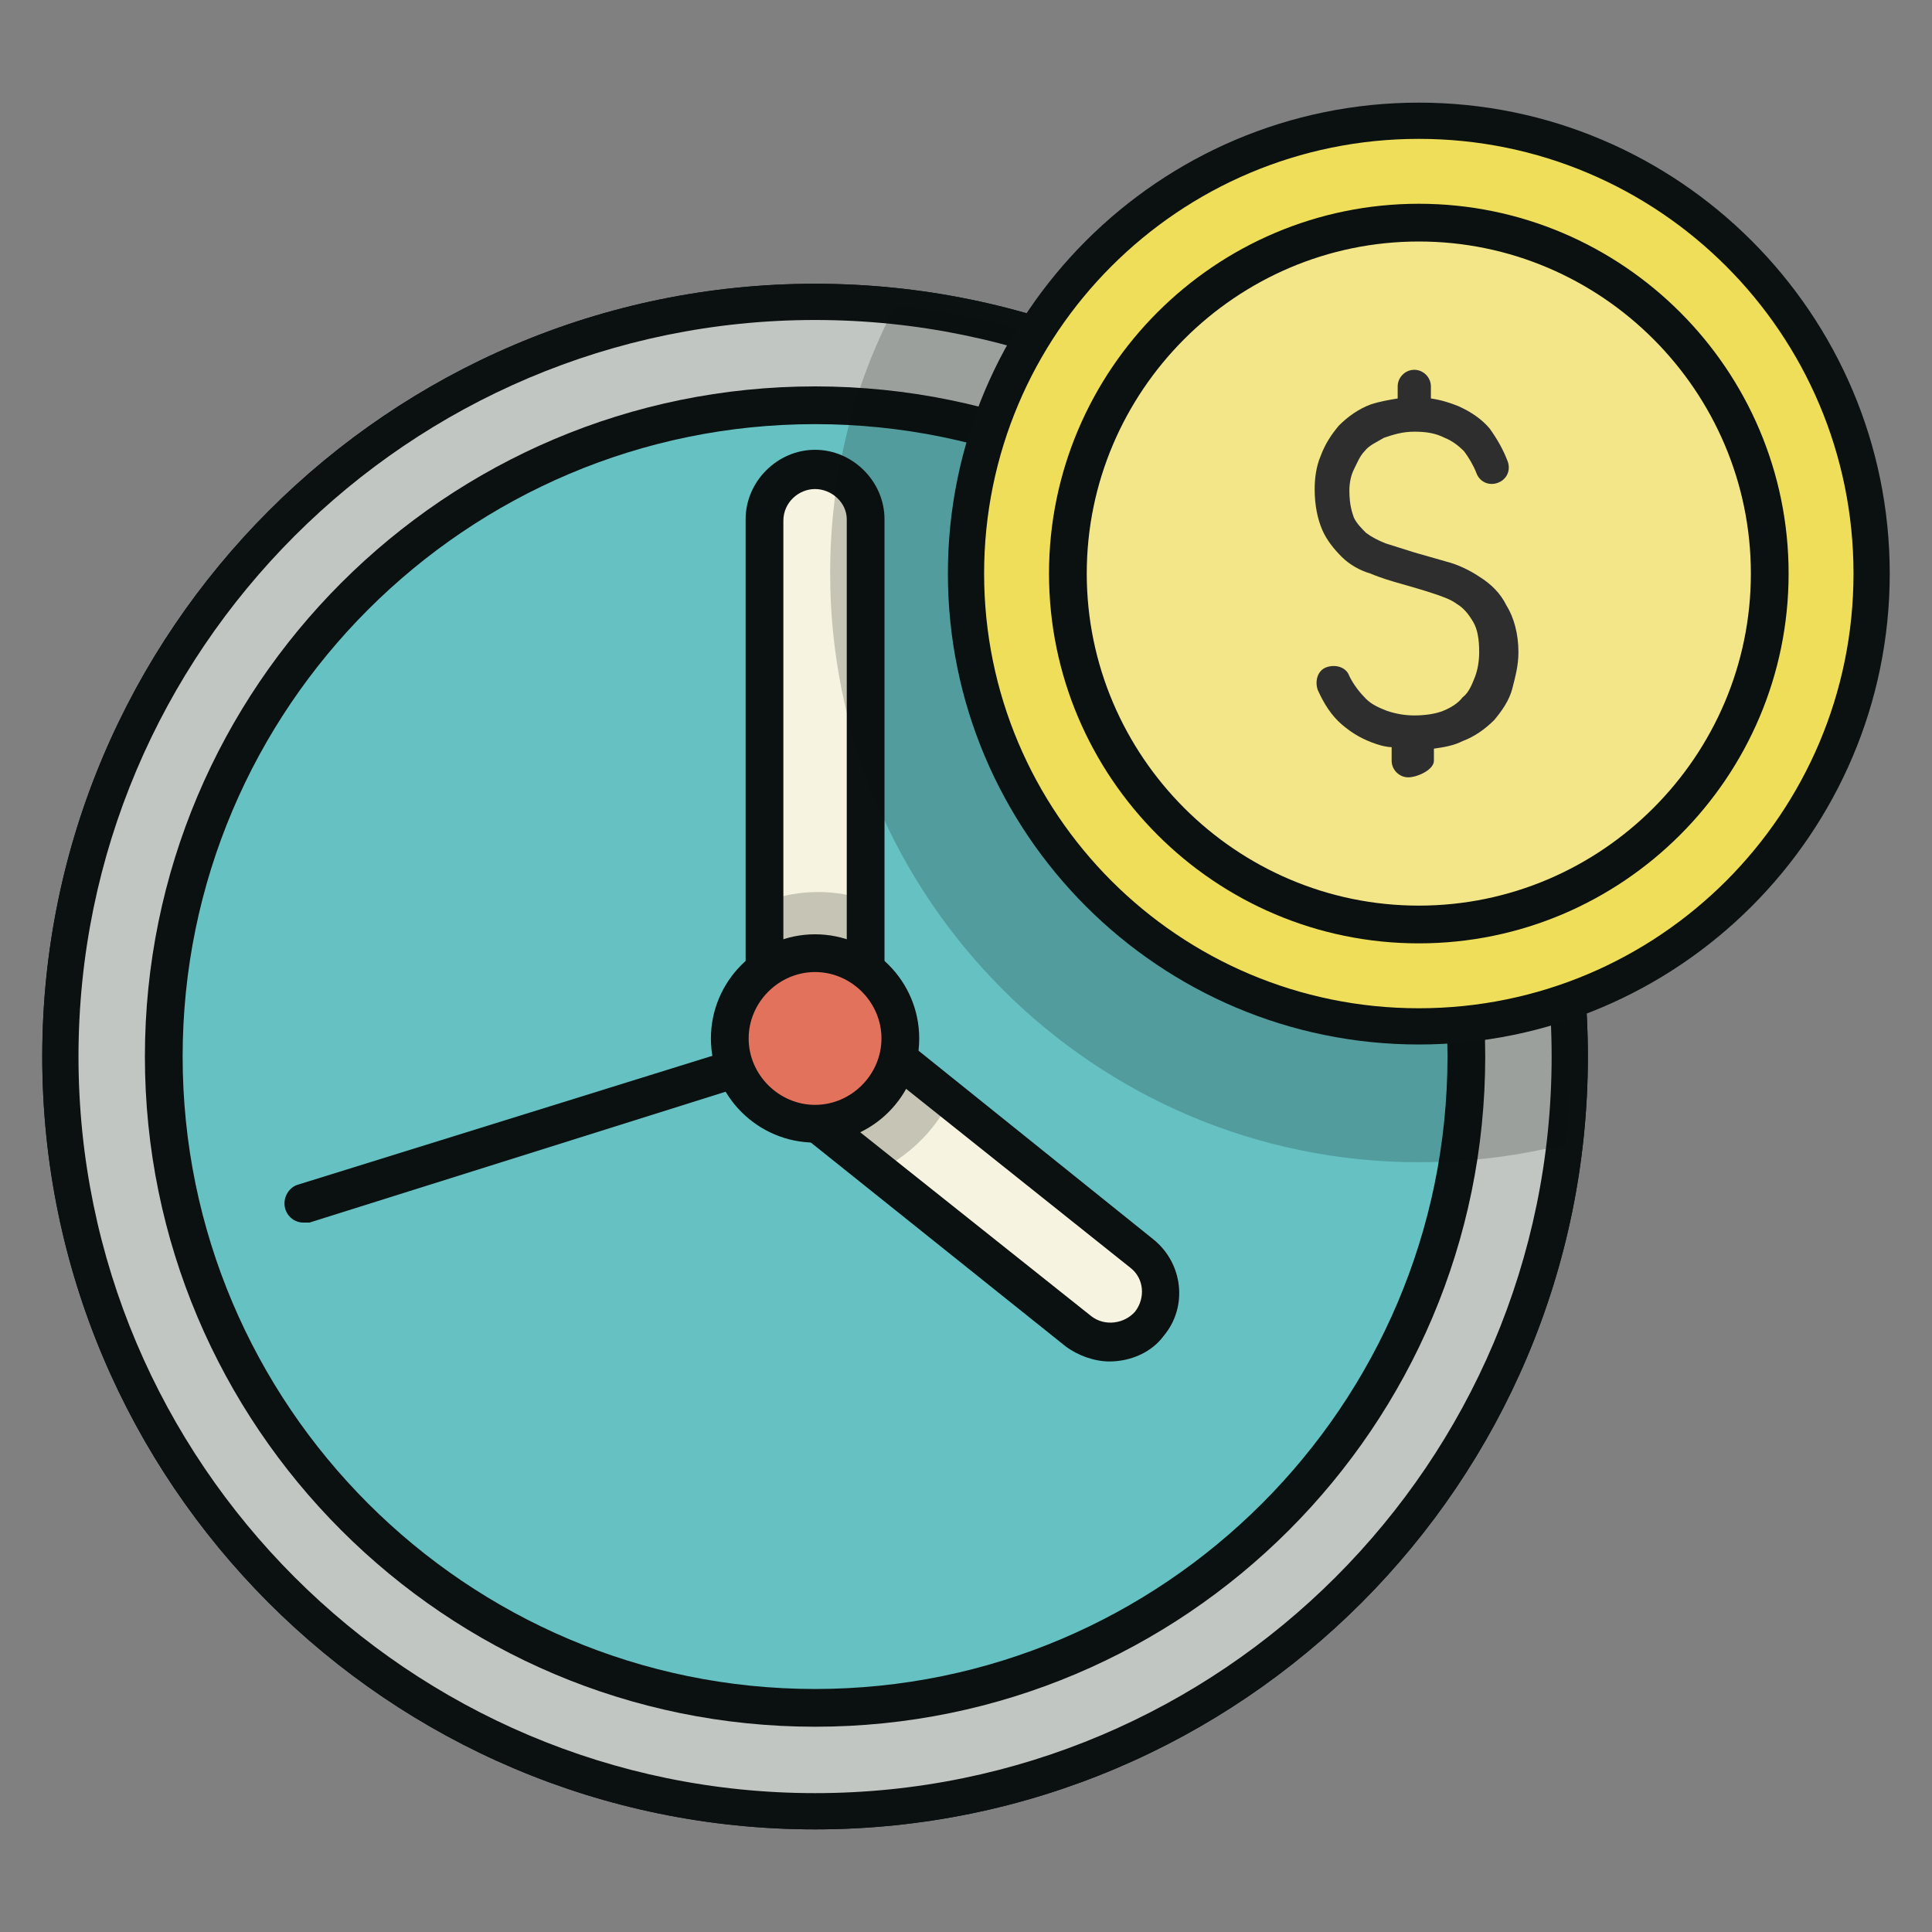
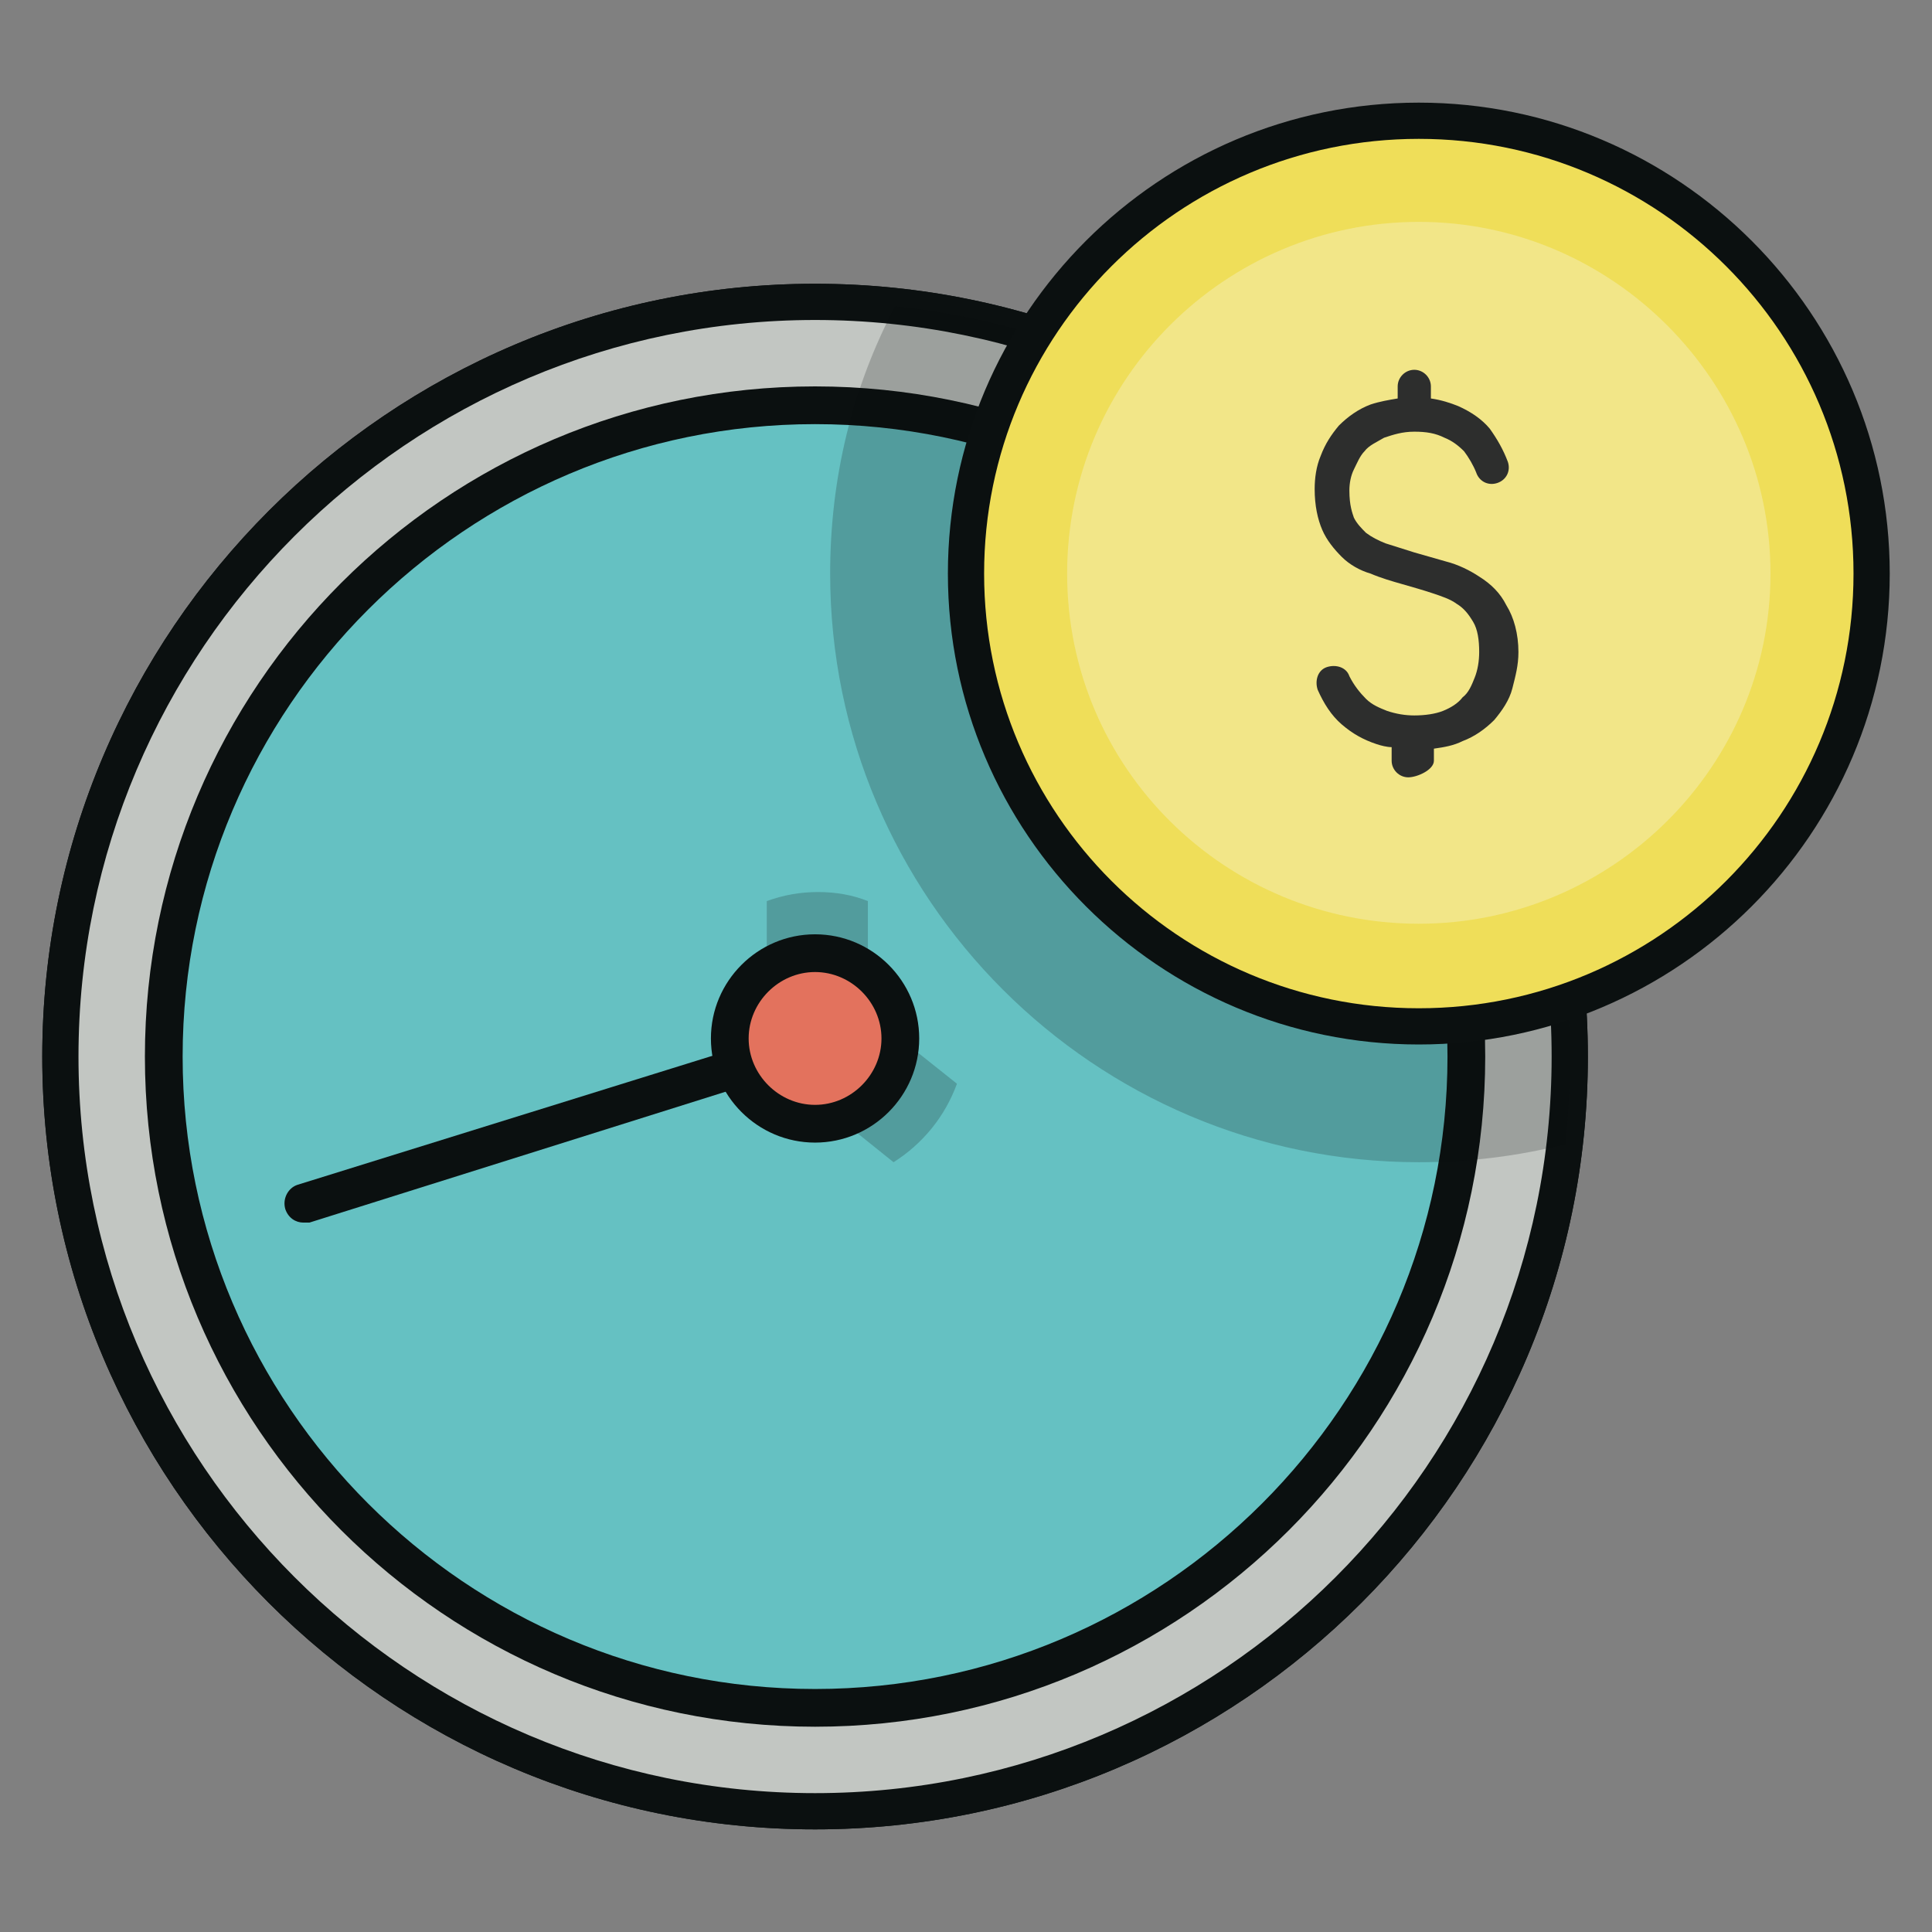
<svg xmlns="http://www.w3.org/2000/svg" id="Слой_1" viewBox="0 0 128 128" xml:space="preserve">
  <rect x="0" y="0" width="128" height="128" fill="#808080" stroke="none" />
  <g>
    <g>
      <path d="M54,121.2c-28.3,0-51.2-23-51.2-51.2s23-51.2,51.2-51.2s51.2,23,51.2,51.2S82.3,121.2,54,121.2z M54,21.2 C27.1,21.2,5.2,43.1,5.2,70s21.9,48.8,48.8,48.8s48.8-21.9,48.8-48.8S80.9,21.2,54,21.2z M54,115.7C28.8,115.7,8.3,95.2,8.3,70 S28.8,24.3,54,24.3S99.7,44.8,99.7,70S79.2,115.7,54,115.7z M54,26.8c-23.8,0-43.2,19.4-43.2,43.2s19.4,43.2,43.2,43.2 S97.2,93.8,97.2,70S77.8,26.8,54,26.8z" fill="#0B1010" />
    </g>
    <g>
      <path d="M54,20C26.4,20,4,42.4,4,70s22.4,50,50,50s50-22.4,50-50S81.6,20,54,20z" fill="#C2C6C2" />
    </g>
    <g>
      <path d="M54,121.2c-28.3,0-51.2-23-51.2-51.2s23-51.2,51.2-51.2s51.2,23,51.2,51.2S82.3,121.2,54,121.2z M54,21.2 C27.1,21.2,5.2,43.1,5.2,70s21.9,48.8,48.8,48.8s48.8-21.9,48.8-48.8S80.9,21.2,54,21.2z" fill="#0B1010" />
    </g>
    <g>
      <path d="M54,26.9c-23.8,0-43.1,19.4-43.1,43.1s19.4,43.1,43.1,43.1S97.1,93.8,97.1,70S77.8,26.9,54,26.9z" fill="#65C1C2" />
    </g>
    <g>
      <path d="M54,114.4C29.5,114.4,9.6,94.5,9.6,70S29.5,25.6,54,25.6S98.4,45.5,98.4,70S78.5,114.4,54,114.4z M54,28.1 c-23.1,0-41.9,18.8-41.9,41.9s18.8,41.9,41.9,41.9S95.9,93.1,95.9,70S77.1,28.1,54,28.1z" fill="#0B1010" />
    </g>
    <g>
-       <path d="M73.5,89c-0.7,0-1.5-0.2-2.1-0.7L51.9,72.6C51.1,72,50.7,71,50.7,70V34.4c0-1.8,1.5-3.3,3.3-3.3 s3.3,1.5,3.3,3.3v34L75.6,83c1.4,1.2,1.7,3.2,0.5,4.7C75.5,88.5,74.5,89,73.5,89z" fill="#F6F3E0" />
-     </g>
+       </g>
    <g opacity="0.2">
      <path d="M57.5,67.1v-7.4c-1-0.4-2.1-0.6-3.3-0.6c-1.2,0-2.3,0.2-3.4,0.6v9c0,1,0.5,2,1.3,2.6l7.1,5.7 c1.9-1.2,3.4-3,4.2-5.2L57.5,67.1z" fill="#04080A" />
    </g>
    <g>
-       <path d="M73.5,90.2c-1,0-2.1-0.4-2.9-1L51.1,73.6c-1.1-0.9-1.7-2.2-1.7-3.6V34.4c0-2.5,2.1-4.6,4.6-4.6 s4.6,2.1,4.6,4.6v33.4l17.8,14.3c2,1.6,2.3,4.5,0.7,6.4C76.3,89.6,74.9,90.2,73.5,90.2z M54,32.4c-1.1,0-2.1,0.9-2.1,2.1V70 c0,0.6,0.3,1.2,0.8,1.6l19.6,15.6c0.9,0.7,2.2,0.5,2.9-0.3c0.7-0.9,0.6-2.2-0.3-2.9L56.6,69.4c-0.3-0.2-0.5-0.6-0.5-1v-34 C56.1,33.3,55.1,32.4,54,32.4z" fill="#0B1010" />
-     </g>
+       </g>
    <g>
      <circle cx="54" cy="68.8" fill="#E3725D" r="5.6" />
    </g>
    <g>
      <path d="M54,75.7c-3.8,0-6.9-3.1-6.9-6.9s3.1-6.9,6.9-6.9s6.9,3.1,6.9,6.9S57.8,75.7,54,75.7z M54,64.4 c-2.4,0-4.4,2-4.4,4.4s2,4.4,4.4,4.4s4.4-2,4.4-4.4S56.4,64.4,54,64.4z" fill="#0B1010" />
    </g>
    <g>
      <path d="M20.1,81c-0.5,0-1-0.3-1.2-0.9c-0.2-0.7,0.2-1.4,0.8-1.6L48,69.7c0.7-0.2,1.4,0.2,1.6,0.8 c0.2,0.7-0.2,1.4-0.8,1.6L20.5,81C20.3,81,20.2,81,20.1,81z" fill="#0B1010" />
    </g>
    <g opacity="0.2">
      <path d="M59.3,20.3C56.5,25.6,55,31.6,55,38c0,21.5,17.5,39,39,39c3.3,0,6.6-0.4,9.7-1.2c0.2-1.9,0.3-3.8,0.3-5.8 C104,44.2,84.4,22.9,59.3,20.3z" fill="#04080A" />
    </g>
    <g>
      <circle cx="94" cy="38" fill="#EFDE59" r="30" />
    </g>
    <g>
      <path d="M94,69.2c-17.2,0-31.2-14-31.2-31.2S76.8,6.8,94,6.8s31.2,14,31.2,31.2S111.2,69.2,94,69.2z M94,9.2 C78.1,9.2,65.2,22.1,65.2,38S78.1,66.8,94,66.8s28.8-12.9,28.8-28.8S109.9,9.2,94,9.2z" fill="#0B1010" />
    </g>
    <g opacity="0.3">
      <path d="M94,14.7c-12.8,0-23.3,10.4-23.3,23.3S81.2,61.2,94,61.2s23.3-10.4,23.3-23.2S106.8,14.7,94,14.7z" fill="#F8F9F7" />
    </g>
    <g>
-       <path d="M94,62.5c-13.5,0-24.5-11-24.5-24.5s11-24.5,24.5-24.5s24.5,11,24.5,24.5S107.5,62.5,94,62.5z M94,16 c-12.1,0-22,9.9-22,22s9.9,22,22,22s22-9.9,22-22S106.1,16,94,16z" fill="#0B1010" />
-     </g>
+       </g>
    <g>
      <path d="M98,38.2c-0.6-0.4-1.4-0.8-2.2-1c-0.7-0.2-1.4-0.4-2.1-0.6c-0.6-0.2-1.3-0.4-1.9-0.6 c-0.5-0.2-0.9-0.4-1.3-0.7c-0.3-0.3-0.6-0.6-0.8-1c-0.1-0.3-0.3-0.8-0.3-1.8c0-0.5,0.1-1,0.3-1.4c0.2-0.4,0.4-0.9,0.7-1.2 c0.3-0.4,0.8-0.6,1.3-0.9c0.6-0.2,1.2-0.4,2-0.4c0.8,0,1.4,0.1,2,0.4c0.5,0.2,0.9,0.5,1.3,0.9c0.3,0.4,0.6,0.9,0.8,1.4 c0.2,0.6,0.8,0.9,1.4,0.7c0.6-0.2,0.9-0.8,0.7-1.4c-0.3-0.8-0.7-1.5-1.2-2.2c-0.5-0.6-1.2-1.1-2.1-1.5c-0.5-0.2-1.1-0.4-1.8-0.5 v-0.8c0-0.6-0.5-1.1-1.1-1.1s-1.1,0.5-1.1,1.1v0.8c-0.6,0.1-1.2,0.2-1.8,0.4c-0.8,0.3-1.5,0.8-2.1,1.4c-0.5,0.6-0.9,1.2-1.2,2 c-0.3,0.7-0.4,1.5-0.4,2.2c0,1.1,0.2,2,0.5,2.7c0.3,0.7,0.8,1.3,1.3,1.8c0.5,0.5,1.2,0.9,1.9,1.1c0.7,0.3,1.4,0.5,2.1,0.7 c0.7,0.2,1.4,0.4,2,0.6c0.6,0.2,1.2,0.4,1.6,0.7c0.5,0.3,0.8,0.7,1.1,1.2c0.3,0.5,0.4,1.2,0.4,2c0,0.6-0.1,1.2-0.3,1.7 c-0.2,0.5-0.4,1-0.8,1.3c-0.3,0.4-0.8,0.7-1.3,0.9c-0.5,0.2-1.2,0.3-1.9,0.3c-0.6,0-1.2-0.1-1.8-0.3c-0.5-0.2-1-0.4-1.4-0.8 c-0.4-0.4-0.8-0.9-1.1-1.5c-0.2-0.6-0.9-0.8-1.5-0.6c-0.6,0.2-0.8,0.9-0.6,1.5c0.4,0.9,0.9,1.7,1.6,2.3c0.7,0.6,1.4,1,2.3,1.3 c0.3,0.1,0.7,0.2,1,0.2v0.9c0,0.6,0.5,1.1,1.1,1.1S95,51,95,50.4v-0.8c0.7-0.1,1.3-0.2,1.9-0.5c0.8-0.3,1.5-0.8,2.1-1.4 c0.5-0.6,1-1.3,1.2-2.1c0.2-0.8,0.4-1.5,0.4-2.4c0-1.2-0.3-2.3-0.8-3.1C99.4,39.3,98.8,38.7,98,38.2z" fill="#2D2E2D" />
    </g>
  </g>
</svg>